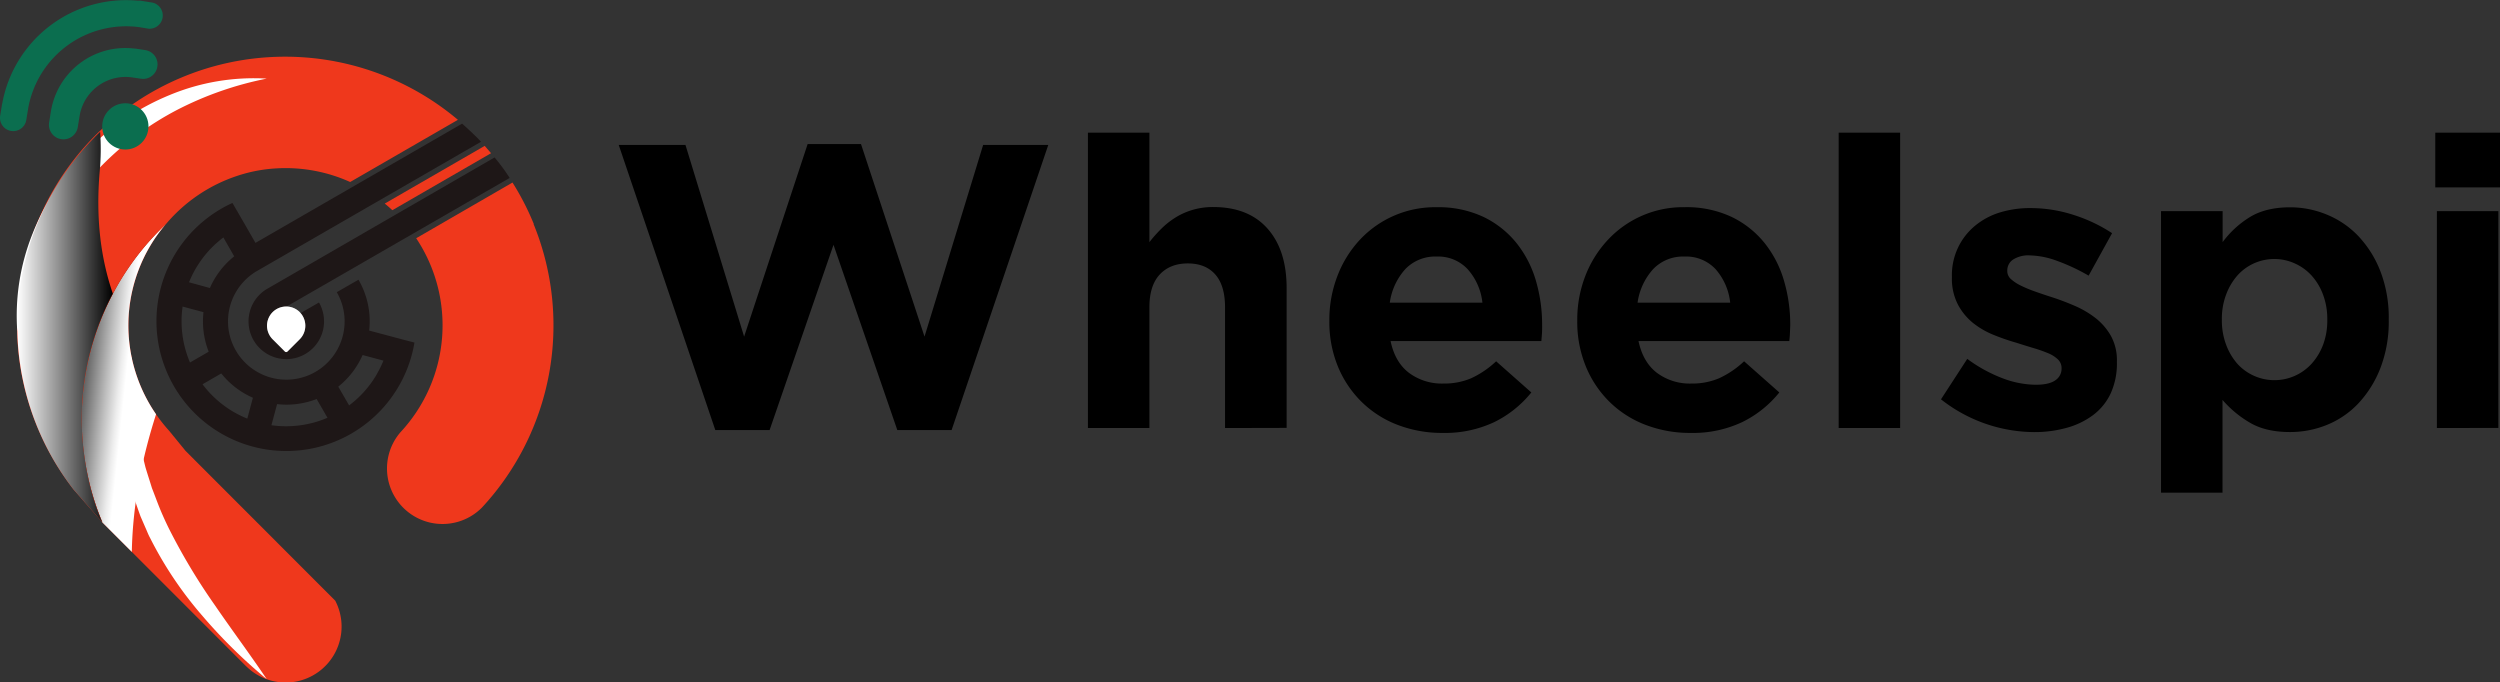
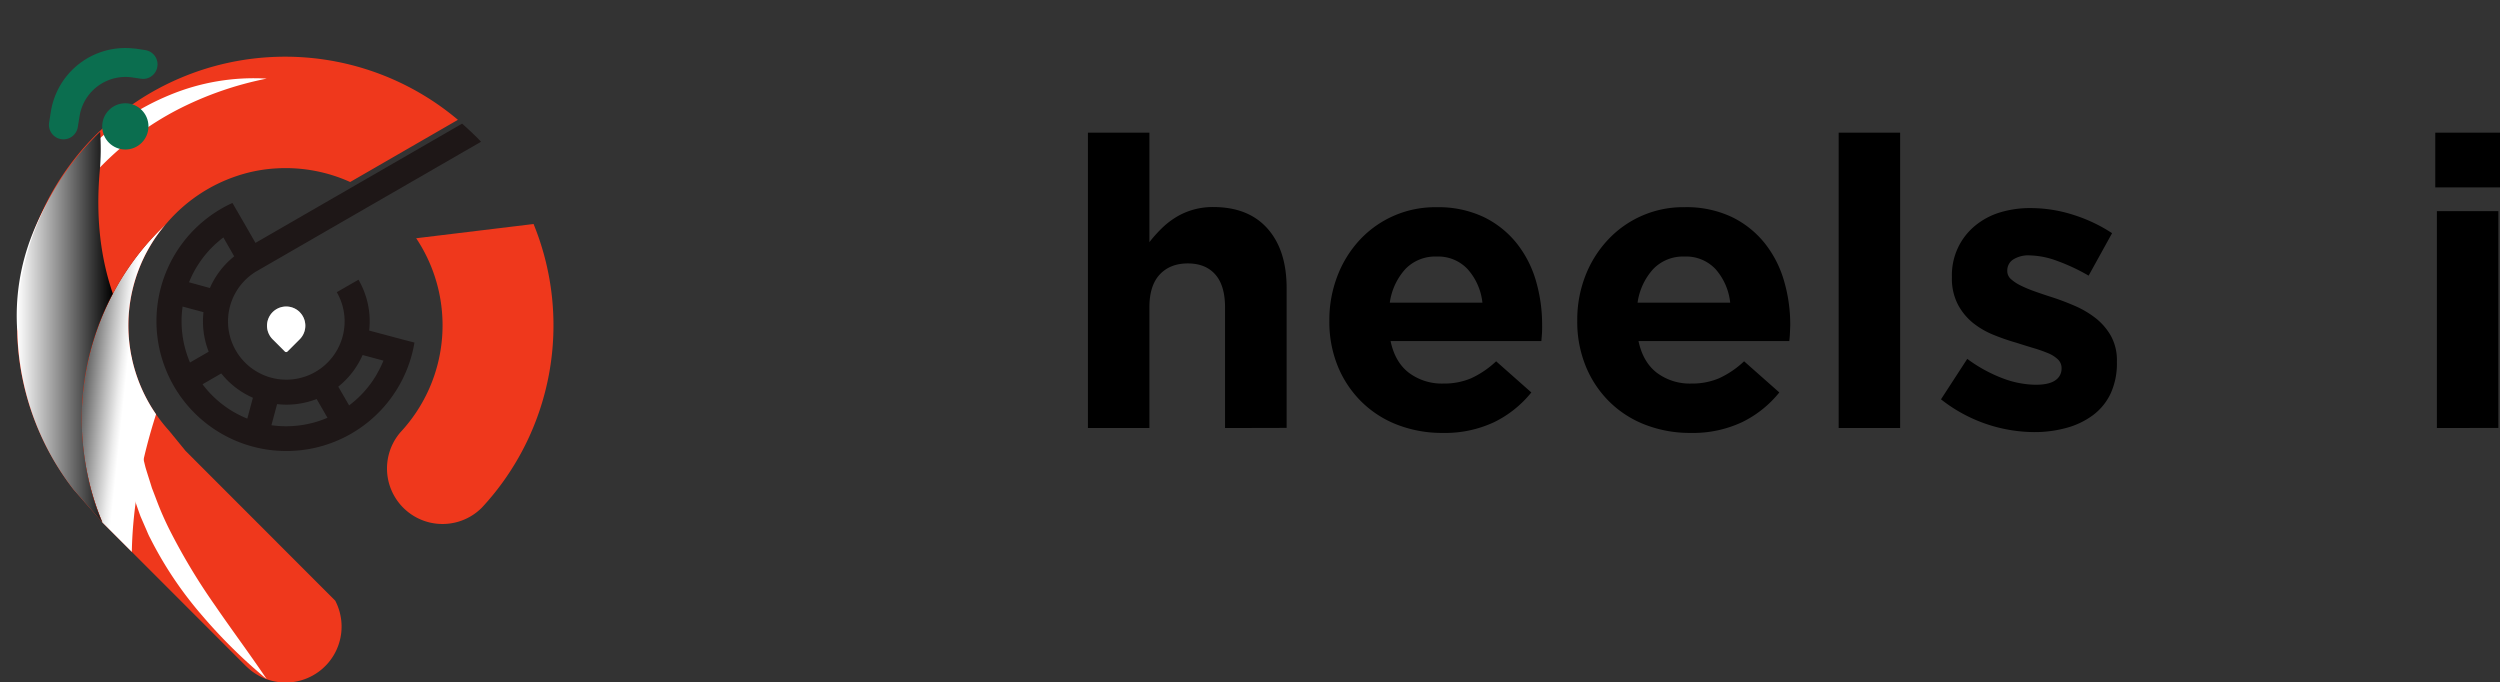
<svg xmlns="http://www.w3.org/2000/svg" viewBox="0 0 828.97 226.28">
  <rect x="0" y="0" width="828.97" height="226.28" fill="#333333" stroke="none" />
  <defs>
    <style>.cls-1,.cls-11,.cls-6,.cls-9{fill:#fff;}.cls-1{clip-rule:evenodd;}.cls-2{isolation:isolate;}.cls-3{fill:#1e1717;}.cls-4{fill:#ef381c;}.cls-5{mix-blend-mode:soft-light;}.cls-7{mix-blend-mode:multiply;fill:url(#linear-gradient);}.cls-8{mix-blend-mode:screen;fill:url(#White_Black_2);}.cls-9{fill-rule:evenodd;}.cls-10{clip-path:url(#clip-path);}.cls-11{opacity:0.33;}.cls-12{fill:#0b6e4f;}</style>
    <linearGradient id="linear-gradient" x1="83.56" y1="132.25" x2="-18.87" y2="121.48" gradientUnits="userSpaceOnUse">
      <stop offset="0.41" stop-color="#fff" />
      <stop offset="0.43" stop-color="#ededed" />
      <stop offset="0.47" stop-color="#bebebe" />
      <stop offset="0.53" stop-color="#737373" />
      <stop offset="0.61" stop-color="#0d0d0d" />
      <stop offset="0.62" />
    </linearGradient>
    <linearGradient id="White_Black_2" x1="5.73" y1="108.45" x2="37.42" y2="108.45" gradientUnits="userSpaceOnUse">
      <stop offset="0" stop-color="#fff" />
      <stop offset="1" />
    </linearGradient>
    <clipPath id="clip-path">
      <path class="cls-1" d="M99.38,103.5h0a6.37,6.37,0,0,1,0,9l-4.07,4.07a.6.6,0,0,1-.84,0l-4.07-4.07a6.37,6.37,0,0,1,0-9h0a6.37,6.37,0,0,1,9,0" />
    </clipPath>
  </defs>
  <title>wheelspi logo</title>
  <g class="cls-2">
    <g id="Layer_1" data-name="Layer 1">
-       <path d="M315.54,142.61h-18L276.38,81.18l-21.19,61.43h-18L205.16,48.05h22.13l19.45,63.57L267.8,47.78h17.7l21.06,63.84L326,48.05H347.6Z" />
      <path d="M406.21,141.93v-40q0-7.23-3.22-10.9t-9.12-3.68q-5.89,0-9.32,3.68t-3.42,10.9v40H360.74V44h20.39v36.3A43.66,43.66,0,0,1,385,75.93a26.54,26.54,0,0,1,4.63-3.71,22.94,22.94,0,0,1,5.63-2.57,23.81,23.81,0,0,1,7-1q11.67,0,18,7.11t6.37,19.58v46.54Z" />
      <path d="M511.3,110.55c-.05.72-.12,1.56-.2,2.55h-50q1.47,7,6.1,10.53a18.26,18.26,0,0,0,11.47,3.55,22.79,22.79,0,0,0,9.12-1.74,30.88,30.88,0,0,0,8.31-5.64l11.67,10.33A36.13,36.13,0,0,1,495.4,140a38.26,38.26,0,0,1-17,3.55,41,41,0,0,1-15-2.68,34.6,34.6,0,0,1-11.93-7.64,35.29,35.29,0,0,1-7.85-11.74,38.87,38.87,0,0,1-2.82-15.09v-.27a40.29,40.29,0,0,1,2.62-14.48,36.8,36.8,0,0,1,7.31-11.94,34.08,34.08,0,0,1,25.62-11,35.14,35.14,0,0,1,15.56,3.22,31.74,31.74,0,0,1,10.93,8.65,36.12,36.12,0,0,1,6.44,12.48,51.77,51.77,0,0,1,2.07,14.68V108C511.36,109,511.34,109.83,511.3,110.55ZM486.68,89.29a13.33,13.33,0,0,0-10.32-4.22A13.71,13.71,0,0,0,466,89.22a20.86,20.86,0,0,0-5.16,11.14h30.71A19.79,19.79,0,0,0,486.68,89.29Z" />
      <path d="M593.51,110.55c0,.72-.11,1.56-.2,2.55h-50q1.49,7,6.11,10.53a18.23,18.23,0,0,0,11.46,3.55,22.75,22.75,0,0,0,9.12-1.74,30.77,30.77,0,0,0,8.32-5.64L590,130.13A36.13,36.13,0,0,1,577.62,140a38.26,38.26,0,0,1-17,3.55,41,41,0,0,1-15-2.68,34.64,34.64,0,0,1-11.94-7.64,35.27,35.27,0,0,1-7.84-11.74A38.87,38.87,0,0,1,523,106.39v-.27a40.07,40.07,0,0,1,2.62-14.48A36.8,36.8,0,0,1,533,79.7a34.08,34.08,0,0,1,25.61-11,35.11,35.11,0,0,1,15.56,3.22,31.65,31.65,0,0,1,10.93,8.65,36,36,0,0,1,6.44,12.48,51.42,51.42,0,0,1,2.08,14.68V108C593.58,109,593.56,109.83,593.51,110.55ZM568.9,89.29a13.34,13.34,0,0,0-10.33-4.22,13.69,13.69,0,0,0-10.39,4.15A20.86,20.86,0,0,0,543,100.36h30.71A19.93,19.93,0,0,0,568.9,89.29Z" />
      <path d="M609.68,141.93V44h20.38v97.91Z" />
      <path d="M699.87,130.47a19.2,19.2,0,0,1-5.83,7.17,26.3,26.3,0,0,1-8.79,4.23,39.81,39.81,0,0,1-10.79,1.41,50.38,50.38,0,0,1-30.85-10.87L652.32,119a48.75,48.75,0,0,0,11.74,6.44A31.75,31.75,0,0,0,675,127.58q4.43,0,6.51-1.47a4.57,4.57,0,0,0,2.08-3.89V122a3.9,3.9,0,0,0-1.21-2.82,10.4,10.4,0,0,0-3.29-2.08,46.27,46.27,0,0,0-4.76-1.67q-2.69-.81-5.63-1.75a74,74,0,0,1-7.58-2.61,27.37,27.37,0,0,1-6.91-4,19.71,19.71,0,0,1-5-6.11A18.55,18.55,0,0,1,647.23,92v-.27a21.17,21.17,0,0,1,7.71-16.9,24,24,0,0,1,8.32-4.42A34.25,34.25,0,0,1,673.52,69a46.31,46.31,0,0,1,13.88,2.21,51.29,51.29,0,0,1,12.94,6.11l-7.78,14.08a64.2,64.2,0,0,0-10.46-4.9,27.52,27.52,0,0,0-9-1.81,9.32,9.32,0,0,0-5.63,1.41,4.3,4.3,0,0,0-1.88,3.56v.26a3.53,3.53,0,0,0,1.21,2.62A13.84,13.84,0,0,0,670,94.66a41,41,0,0,0,4.63,1.94c1.74.63,3.6,1.25,5.56,1.88q3.75,1.2,7.65,2.88a31.63,31.63,0,0,1,7,4.09,20.28,20.28,0,0,1,5.1,5.9,16.7,16.7,0,0,1,2,8.45v.27A23.91,23.91,0,0,1,699.87,130.47Z" />
-       <path d="M789.33,122a36.36,36.36,0,0,1-7.24,11.67,29.65,29.65,0,0,1-10.39,7.17,32.31,32.31,0,0,1-12.34,2.42q-8.19,0-13.48-3.2a35.68,35.68,0,0,1-8.92-7.45v30.76H716.57V70H737V80.28A32.32,32.32,0,0,1,746,72q5.29-3.25,13.35-3.26a31.91,31.91,0,0,1,12.2,2.42A30.19,30.19,0,0,1,782,78.29,35.83,35.83,0,0,1,789.33,90a42.66,42.66,0,0,1,2.75,15.9v.26A42.66,42.66,0,0,1,789.33,122ZM771.7,105.86a22.79,22.79,0,0,0-1.41-8.17,19.53,19.53,0,0,0-3.82-6.35,16.79,16.79,0,0,0-5.57-4,16.42,16.42,0,0,0-19,4,20.29,20.29,0,0,0-3.75,6.35,22.79,22.79,0,0,0-1.41,8.17v.26a22.82,22.82,0,0,0,1.41,8.17,20.29,20.29,0,0,0,3.75,6.35,16.62,16.62,0,0,0,19,4,16.79,16.79,0,0,0,5.57-4,19.73,19.73,0,0,0,3.82-6.28,22.67,22.67,0,0,0,1.41-8.24Z" />
      <path d="M807.51,62.13V44H829V62.13Zm.53,79.8V70h20.39v71.89Z" />
-       <path class="cls-3" d="M98.56,104.45A4.24,4.24,0,0,1,97,110.19a4.22,4.22,0,0,1-3.19.41,4.16,4.16,0,0,1-2.55-1.94,4.21,4.21,0,0,1-.41-3.19,4.17,4.17,0,0,1,1.94-2.54h0L169,59A63.63,63.63,0,0,0,164,52.21L88.67,95.72h0a12.52,12.52,0,1,0,17.1,4.58Z" />
      <path class="cls-4" d="M56.09,142.85a53.27,53.27,0,0,1-4.34-5.48,51.77,51.77,0,0,1,3.19-63,89,89,0,0,0-21,98.84L43.71,183l37.88,37.9a1,1,0,0,0,.2.17,18.55,18.55,0,0,0,29.37-21.89L61.52,149.5" />
      <g class="cls-5">
        <path class="cls-6" d="M88.44,225.19a174.14,174.14,0,0,1-21.62-21.32,125.12,125.12,0,0,1-17.06-25.51c-.62-1.13-1.06-2.36-1.6-3.53l-1.55-3.57c-.89-2.43-1.72-4.9-2.54-7.35-.62-2.53-1.33-5-1.85-7.56s-.9-5.11-1.14-7.68a83.36,83.36,0,0,1,2.53-30.43,158.93,158.93,0,0,0,2.91,29.59l.16.9.23.89.45,1.77.87,3.54c.69,2.33,1.46,4.63,2.16,6.94.9,2.26,1.71,4.55,2.63,6.79s1.93,4.45,3,6.62a202.54,202.54,0,0,0,15.13,25.26C76.77,208.75,82.77,216.78,88.44,225.19Z" />
      </g>
      <path class="cls-7" d="M42.57,107.11a52,52,0,0,0,9.18,30.26C47.21,151.5,44,167,43.71,183l-9.78-9.78a89,89,0,0,1,21-98.84A51.68,51.68,0,0,0,42.57,107.11Z" />
      <path class="cls-4" d="M33.93,173.18A87.39,87.39,0,0,1,30,161.48a88.86,88.86,0,0,1,25-87.14,52.39,52.39,0,0,1,23.58-16,49.74,49.74,0,0,1,13.13-2.51,52,52,0,0,1,24.4,4.52l35.73-20.62A88.9,88.9,0,0,0,24.39,162.31" />
      <path class="cls-3" d="M129.35,111.46l-6.93-1.85a27.5,27.5,0,0,0-3.55-16.86l-7.2,4.13a19.33,19.33,0,1,1-26.39-7.06h0L159.51,47c-2.08-2.21-4.4-4.34-6.28-6L84.71,80.54l-3.44-6-2.2-3.81-2-3.43a43.07,43.07,0,1,0,60.36,46.29l-3.84-1ZM64.83,89.18a34.92,34.92,0,0,1,9.24-10.44L77.66,85a27.49,27.49,0,0,0-8.06,10.5L62.68,93.6A34.59,34.59,0,0,1,64.83,89.18ZM63,120.2a34.85,34.85,0,0,1-2.45-18.55l6.92,1.86a27.59,27.59,0,0,0,1.73,13.11Zm19,18.61a36,36,0,0,1-4.42-2.15,34.71,34.71,0,0,1-10.42-9.24l6.21-3.59a27.53,27.53,0,0,0,10.49,8.06ZM90,141,91.88,134A27.53,27.53,0,0,0,105,132.31l3.59,6.22A34.89,34.89,0,0,1,90,141Zm35-17a34.63,34.63,0,0,1-9.24,10.43l-3.59-6.22a27.61,27.61,0,0,0,8.06-10.49l6.92,1.86A34.67,34.67,0,0,1,125,123.94Z" />
      <g class="cls-5">
        <path class="cls-6" d="M5.73,109.85a73,73,0,0,1,5-32.19A82.83,82.83,0,0,1,56.31,31.49a72.64,72.64,0,0,1,32.13-5.42A112.13,112.13,0,0,0,58.63,36.49,100.06,100.06,0,0,0,15.77,79.9,111.94,111.94,0,0,0,5.73,109.85Z" />
      </g>
      <path class="cls-8" d="M33.93,173.18C28.39,160.53,27.1,146.74,27.1,139A88.45,88.45,0,0,1,37.42,97.36c-3.87-11.21-5.76-24.6-4.36-40.55a79.25,79.25,0,0,0,.14-13.09,88.68,88.68,0,0,0-8.81,118.59" />
      <path class="cls-9" d="M99.38,103.5h0a6.37,6.37,0,0,1,0,9l-4.07,4.07a.6.6,0,0,1-.84,0l-4.07-4.07a6.37,6.37,0,0,1,0-9h0a6.37,6.37,0,0,1,9,0" />
      <g class="cls-10">
        <rect class="cls-11" x="87.93" y="101.03" width="13.92" height="15.75" />
      </g>
-       <path class="cls-4" d="M177,74.27a88.58,88.58,0,0,0-7.06-13.74L138,79a52,52,0,0,1-5.21,64.32,18.41,18.41,0,0,0,27,25,88.81,88.81,0,0,0,17.15-94Z" />
-       <path class="cls-4" d="M160.72,48.37,127.58,67.5c.86.71,1.71,1.44,2.52,2.2l32.73-18.9C162.14,50,161.43,49.17,160.72,48.37Z" />
+       <path class="cls-4" d="M177,74.27L138,79a52,52,0,0,1-5.21,64.32,18.41,18.41,0,0,0,27,25,88.81,88.81,0,0,0,17.15-94Z" />
      <circle class="cls-12" cx="41.56" cy="41.91" r="7.67" />
      <path class="cls-12" d="M45.63,16.22l-.48-.07-.47-.06-.25,0A25,25,0,0,0,16.88,36.93l-.25,1.55-.34,2.14a4.81,4.81,0,0,0,9.5,1.54l.6-3.69A15.44,15.44,0,0,1,44.08,25.71l2.64.39a4.76,4.76,0,0,0,5.45-4,4.76,4.76,0,0,0-3.92-5.47Z" />
-       <path class="cls-12" d="M50.68.89,48.46.53s0,0,0,0L46.67.24a4.63,4.63,0,0,0-.91,0,41.73,41.73,0,0,0-45,34,2.63,2.63,0,0,0-.08.3l-.65,4a4.39,4.39,0,0,0,8.66,1.41l.66-4v-.08A33,33,0,0,1,46.12,9l3.16.52A4.39,4.39,0,0,0,50.68.89Z" />
    </g>
  </g>
</svg>